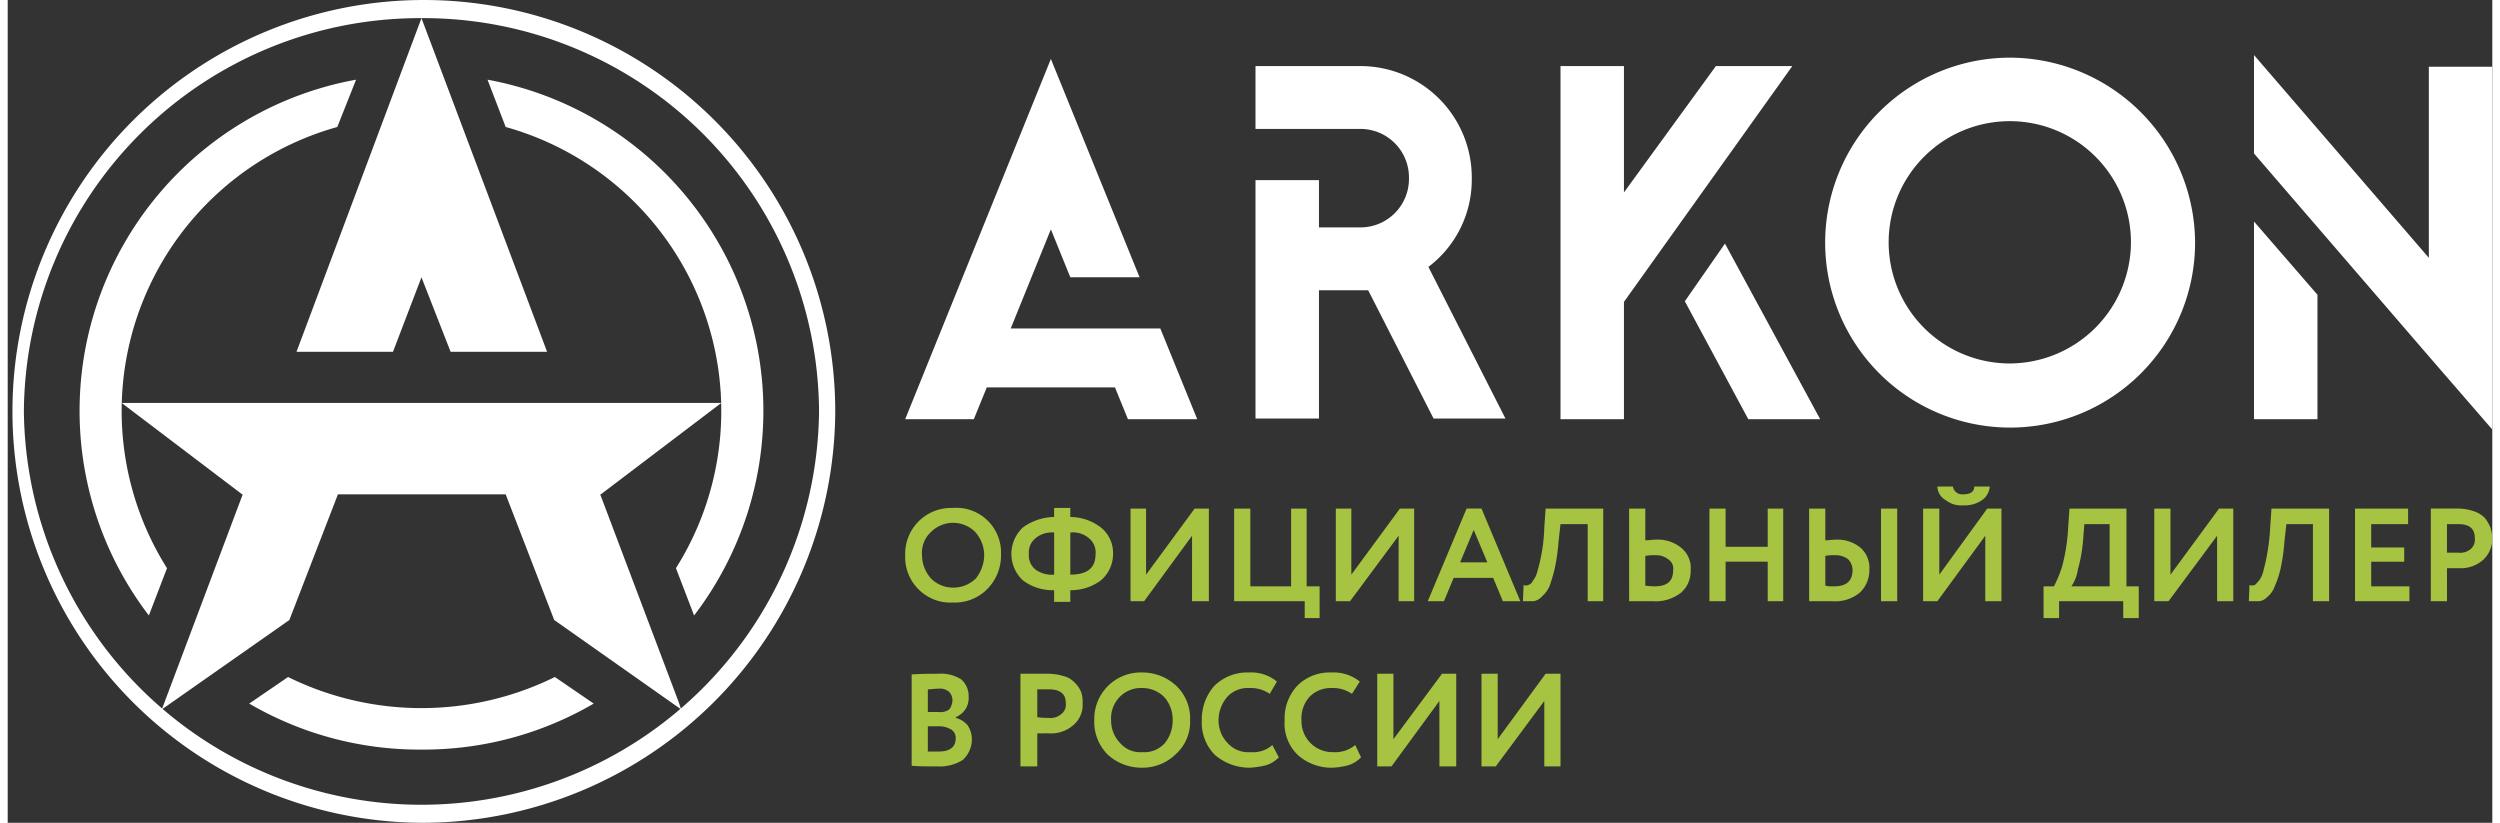
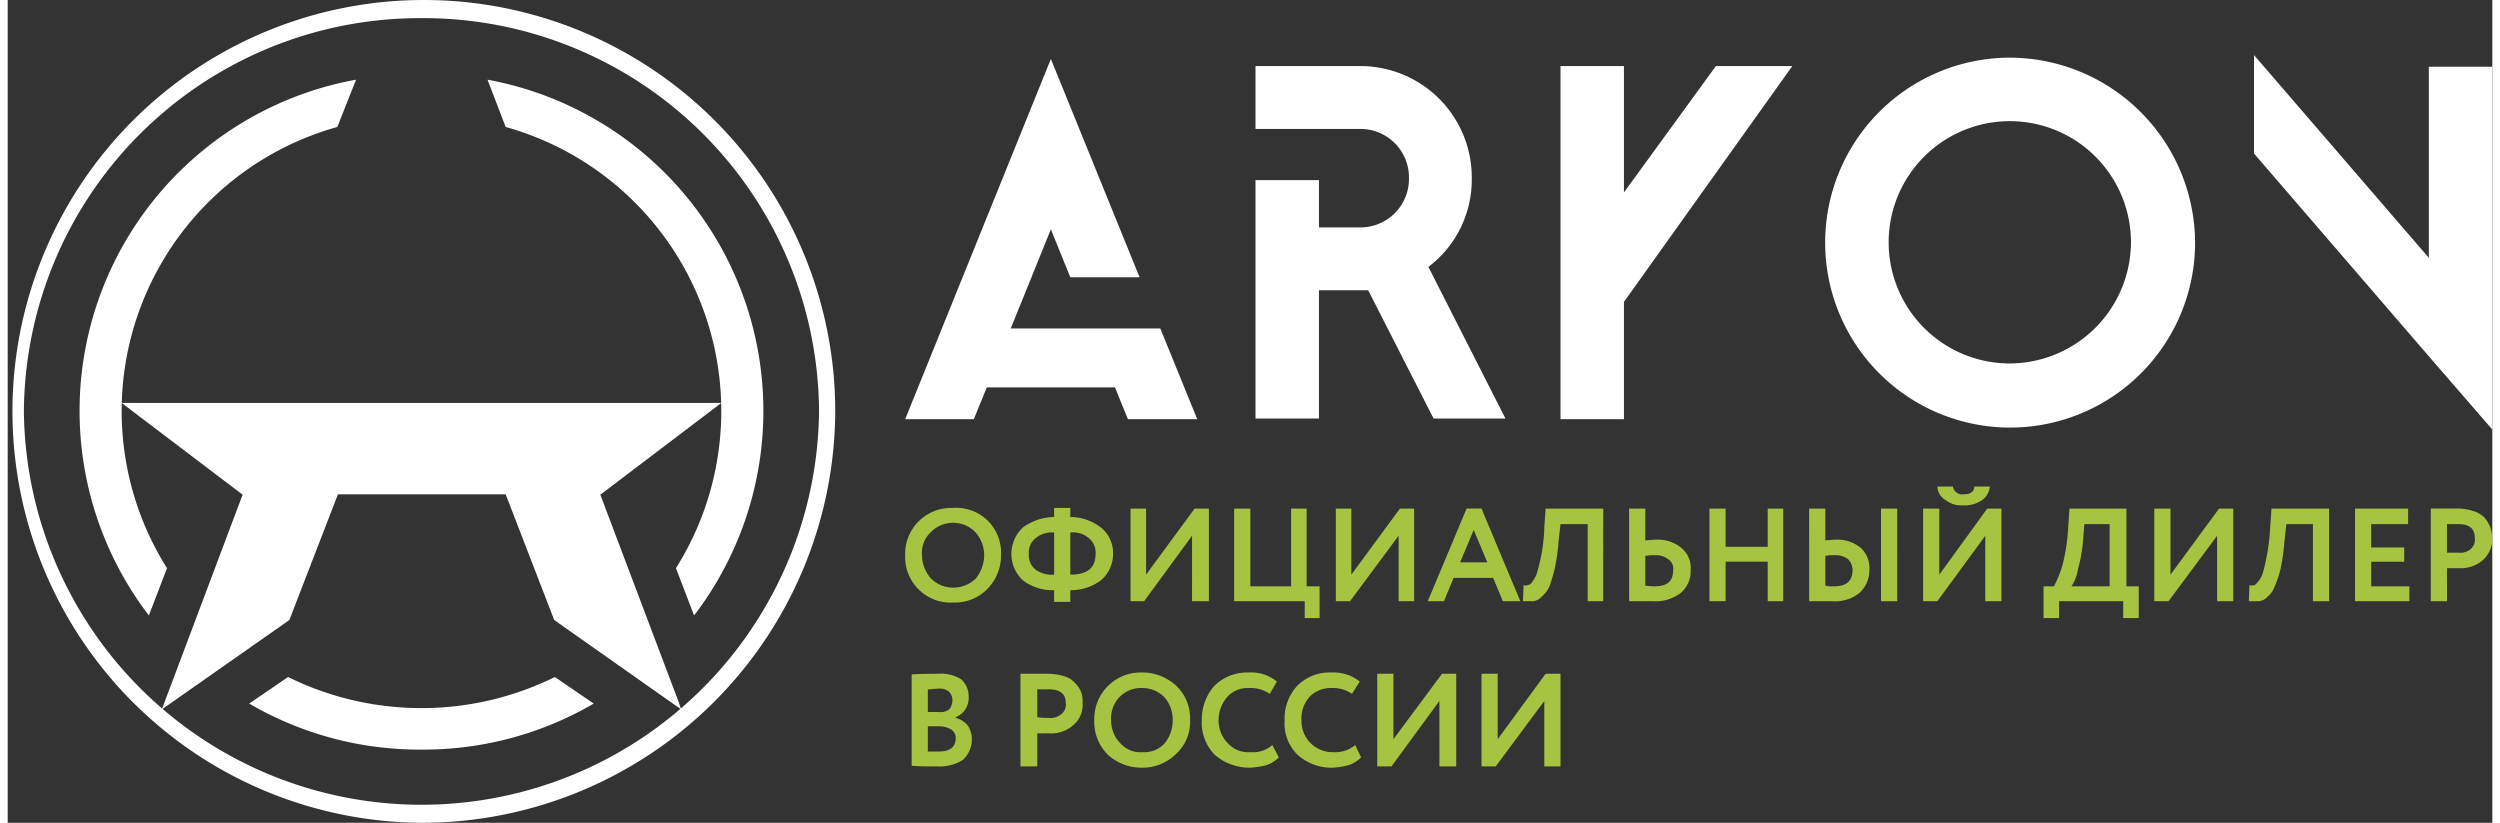
<svg xmlns="http://www.w3.org/2000/svg" id="Слой_1" data-name="Слой 1" viewBox="0 0 109.575 36.286" width="158px" height="52px">
  <rect x="0" y="0" width="109.575" height="36.286" fill="#333333" stroke="none" />
  <defs>
    <style> .cls-1 { fill: #fff; } .cls-1, .cls-2 { fill-rule: evenodd; } .cls-2 { fill: #a6c341; } </style>
  </defs>
  <title>arkon_logo</title>
  <g>
    <path class="cls-1" d="M21.961,5.6A13.007,13.007,0,0,1,29.471,25.057l.8,2.086A14.85,14.85,0,0,0,21.161,3.514L21.961,5.6Z" />
    <path class="cls-1" d="M7.025,25.057A13.007,13.007,0,0,1,14.536,5.6l.828-2.086A14.846,14.846,0,0,0,6.226,27.143l.8-2.086Z" />
    <path class="cls-1" d="M24.131,29.857a13.303,13.303,0,0,1-11.766,0L10.652,31.029a14.876,14.876,0,0,0,7.596,2.029,14.876,14.876,0,0,0,7.596-2.029L24.131,29.857Z" />
    <path class="cls-1" d="M18.248,36.286A18.143,18.143,0,1,1,36.496,18.143,18.225,18.225,0,0,1,18.248,36.286ZM18.248.8A17.464,17.464,0,0,0,.714,18.143a17.535,17.535,0,0,0,35.068,0A17.446,17.446,0,0,0,18.248.8Z" />
    <polygon class="cls-1" points="29.585 30.943 26.13 21.8 26.159 21.8 31.47 17.771 5.026 17.771 10.338 21.8 10.366 21.8 6.797 31.286 12.422 27.343 14.564 21.8 21.961 21.8 24.102 27.343 29.7 31.286 29.585 30.943" />
-     <polygon class="cls-1" points="16.992 15.514 18.248 12.229 19.533 15.514 23.788 15.514 18.248 0.8 12.737 15.514 16.992 15.514" />
    <polygon class="cls-1" points="50.832 14.486 47.776 14.486 46.006 14.486 44.235 14.486 46.006 10.114 46.863 12.229 49.918 12.229 46.006 2.6 39.581 18.486 42.608 18.486 43.179 17.086 48.833 17.086 49.404 18.486 52.46 18.486 50.832 14.486" />
    <path class="cls-1" d="M62.655,11.771a4.818,4.818,0,0,0,1.913-3.857V7.8a4.913,4.913,0,0,0-4.94-4.886H55.03V5.686h4.626a2.139,2.139,0,0,1,2.142,2.143v.057a2.139,2.139,0,0,1-2.142,2.143H57.829V7.943H55.03V18.457h2.799V12.8H59.999l2.884,5.657h3.17l-3.398-6.686Z" />
    <polygon class="cls-1" points="75.334 2.914 71.279 8.486 71.279 2.914 68.481 2.914 68.481 18.486 71.279 18.486 71.279 13.314 78.704 2.914 75.334 2.914" />
-     <polygon class="cls-1" points="75.734 10.743 73.964 13.286 76.762 18.486 79.932 18.486 75.734 10.743" />
    <path class="cls-1" d="M88.242,2.543a8.157,8.157,0,1,0,8.225,8.143,8.192,8.192,0,0,0-8.225-8.143Zm0,13.486a5.343,5.343,0,1,1,5.397-5.343,5.364,5.364,0,0,1-5.397,5.343Z" />
    <polygon class="cls-1" points="106.776 2.943 106.776 11.371 99.066 2.429 99.066 6.771 106.776 15.714 109.575 18.943 109.575 14.6 109.575 2.943 106.776 2.943" />
-     <polygon class="cls-1" points="99.066 18.486 101.864 18.486 101.864 13 99.066 9.771 99.066 18.486" />
    <path class="cls-2" d="M67.767,30.914,65.625,33.8h-.628V29.714h.714V32.6l2.113-2.886h.657V33.8h-.714ZM109.575,23.8v-.086h0a2.167,2.167,0,0,0-.086-.457,1.706,1.706,0,0,0-.257-.429,1.213,1.213,0,0,0-.485-.286,2.236,2.236,0,0,0-.742-.114h-1.142v4.086h.714V25.057h.514a1.484,1.484,0,0,0,1.085-.371,1.281,1.281,0,0,0,.4-.886ZM63.14,30.914,61.027,33.8h-.628V29.714h.714V32.6l2.142-2.886h.628V33.8h-.742Zm-3.712,1.943.257.543a1.353,1.353,0,0,1-.543.343,3.103,3.103,0,0,1-.742.114,2.214,2.214,0,0,1-1.514-.571,1.916,1.916,0,0,1-.571-1.514,2.111,2.111,0,0,1,.543-1.514,2.001,2.001,0,0,1,1.514-.6,1.842,1.842,0,0,1,1.257.4L59.285,30.6a1.483,1.483,0,0,0-.914-.257,1.314,1.314,0,0,0-.942.371,1.419,1.419,0,0,0-.371,1.057,1.367,1.367,0,0,0,1.399,1.4,1.373,1.373,0,0,0,.971-.314Zm-3.655,0,.286.543a1.353,1.353,0,0,1-.543.343,3.613,3.613,0,0,1-.742.114,2.34,2.34,0,0,1-1.542-.571,2.02,2.02,0,0,1-.571-1.514,2.243,2.243,0,0,1,.543-1.514,2.064,2.064,0,0,1,1.542-.6,1.77,1.77,0,0,1,1.228.4L55.658,30.6a1.483,1.483,0,0,0-.914-.257,1.227,1.227,0,0,0-.942.371,1.569,1.569,0,0,0-.4,1.057,1.428,1.428,0,0,0,.4,1,1.219,1.219,0,0,0,1.0.4,1.293,1.293,0,0,0,.971-.314Zm-7.111-1.086a1.428,1.428,0,0,0,.4,1,1.163,1.163,0,0,0,.971.4,1.219,1.219,0,0,0,1-.4,1.573,1.573,0,0,0,.343-1,1.473,1.473,0,0,0-.371-1.029,1.36,1.36,0,0,0-.971-.4,1.313,1.313,0,0,0-1.0.4,1.354,1.354,0,0,0-.371,1.029Zm-.742,0a2.049,2.049,0,0,1,1.999-2.114h.114a2.195,2.195,0,0,1,1.485.571,1.988,1.988,0,0,1,.628,1.543,1.909,1.909,0,0,1-.628,1.486,2.094,2.094,0,0,1-1.485.6,2.214,2.214,0,0,1-1.514-.571,2.046,2.046,0,0,1-.6-1.514ZM45.92,30.4h-.514v1.229a2.769,2.769,0,0,0,.485.029.716.716,0,0,0,.543-.143A.526.526,0,0,0,46.663,31c0-.4-.257-.6-.742-.6Zm-.514,1.943V33.8h-.742V29.714h1.171a2.404,2.404,0,0,1,.771.114.96.96,0,0,1,.457.286,1.13,1.13,0,0,1,.286.429A1.259,1.259,0,0,1,47.405,31a1.164,1.164,0,0,1-.4.971,1.484,1.484,0,0,1-1.085.371Zm-4.369-1.971c-.171,0-.314.029-.457.029v1h.485a.65.65,0,0,0,.457-.114.683.683,0,0,0,.143-.4.543.543,0,0,0-.143-.371.615.615,0,0,0-.485-.143Zm.057,1.657H40.58v1.114h.485c.485,0,.743-.2.743-.571a.432.432,0,0,0-.2-.4,1.068,1.068,0,0,0-.514-.143Zm-1.228,1.743V29.743c.428-.029.828-.029,1.171-.029a1.633,1.633,0,0,1,1.028.257.991.991,0,0,1,.314.743.904.904,0,0,1-.571.914v.029a1.048,1.048,0,0,1,.514.314,1.089,1.089,0,0,1,.2.629,1.233,1.233,0,0,1-.4.914A1.915,1.915,0,0,1,41.008,33.8c-.457,0-.828,0-1.142-.029Zm68.195-10.657h-.485v1.257h.485a.715.715,0,0,0,.543-.143.544.544,0,0,0,.2-.486c0-.429-.228-.629-.742-.629Zm-2.142,3.4h-2.399V22.429h2.342v.686h-1.628v1.029h1.456v.629h-1.456v1.086h1.685Zm-3.541,0h-.714v-3.4h-1.171l-.086.771a8.672,8.672,0,0,1-.171,1.2,4.075,4.075,0,0,1-.257.771,1.015,1.015,0,0,1-.314.457.597.597,0,0,1-.371.2h-.457L98.866,25.8a.313.313,0,0,0,.228,0c.057-.029.114-.114.171-.171a1.056,1.056,0,0,0,.2-.4,9.157,9.157,0,0,0,.314-1.971l.057-.829h2.542Zm-4.94-2.886-2.142,2.886h-.628V22.429h.714v2.914l2.142-2.914h.628v4.086h-.714Zm-5.854-.514-.057.714a6.755,6.755,0,0,1-.228,1.286,1.828,1.828,0,0,1-.286.743h1.685V23.114Zm-1.114,4.143h-.685v-1.4h.457a5.11,5.11,0,0,0,.371-.914,8.291,8.291,0,0,0,.257-1.686l.057-.829h2.513v3.429h.543v1.4h-.685v-.743H90.47Zm-5.369-5.8h.685a.416.416,0,0,0,.457.343c.314,0,.485-.114.485-.343h.685a.813.813,0,0,1-.343.6,1.342,1.342,0,0,1-.828.229,1.115,1.115,0,0,1-.771-.229.723.723,0,0,1-.371-.6Zm2.113,2.171L85.101,26.514H84.473V22.429h.714v2.914l2.113-2.914h.628v4.086H87.214Zm-7.768-1.2h.714v1.4c.143,0,.286-.029.457-.029a1.597,1.597,0,0,1,1.114.371,1.194,1.194,0,0,1,.371.971,1.341,1.341,0,0,1-.428,1,1.706,1.706,0,0,1-1.228.371H79.447Zm1.114,2.057a1.755,1.755,0,0,0-.4.029v1.314c.057,0,.114.029.2.029h.2c.514,0,.8-.229.8-.714a.689.689,0,0,0-.2-.486.92.92,0,0,0-.6-.171Zm2.77,2.029h-.714V22.429h.714Zm-5.026,0h-.685V24.771H75.763v1.743h-.714V22.429h.714v1.686h1.856V22.429h.685Zm-6.797-4.086h.714v1.4c.143,0,.314-.029.457-.029a1.624,1.624,0,0,1,1.142.371,1.131,1.131,0,0,1,.4.971,1.244,1.244,0,0,1-.428,1,1.818,1.818,0,0,1-1.257.371H71.508Zm1.142,2.057a2.161,2.161,0,0,0-.428.029v1.314c.257.029.4.029.4.029.571,0,.828-.229.828-.714a.483.483,0,0,0-.228-.486.844.844,0,0,0-.571-.171Zm-2.285,2.029H69.68v-3.4H68.481l-.086.771a8.672,8.672,0,0,1-.171,1.2,7.882,7.882,0,0,1-.228.771,1.375,1.375,0,0,1-.343.457.597.597,0,0,1-.371.2h-.457L66.853,25.8a.241.241,0,0,0,.2,0,.302.302,0,0,0,.2-.171,1.056,1.056,0,0,0,.2-.4,7.679,7.679,0,0,0,.314-1.971l.057-.829h2.542ZM65.254,24.8l-.6-1.429L64.054,24.8Zm-1.913,1.714h-.714l1.713-4.086h.657L66.71,26.514H65.939l-.428-1.029h-1.742Zm-1.999-2.886-2.142,2.886h-.628V22.429h.685v2.914l2.142-2.914h.628v4.086h-.685Zm-4.141,2.886H54.088V22.429h.714v3.429H56.601V22.429h.685v3.429h.571v1.4h-.657Zm-4.969-2.886-2.113,2.886h-.6V22.429h.685v2.914l2.142-2.914h.628v4.086h-.743Zm-7.196.8a.8.8,0,0,0,.286.686,1.222,1.222,0,0,0,.828.229V23.486a1.11,1.11,0,0,0-.828.257.8.8,0,0,0-.286.686Zm2.941,0a.8.8,0,0,0-.286-.686,1.074,1.074,0,0,0-.828-.257v1.857c.742,0,1.114-.286,1.114-.914Zm-1.114,2.114h-.714v-.514A2.173,2.173,0,0,1,44.778,25.6a1.592,1.592,0,0,1,0-2.343A2.39,2.39,0,0,1,46.149,22.8v-.4h.714v.4a2.238,2.238,0,0,1,1.342.457,1.435,1.435,0,0,1,.543,1.171A1.522,1.522,0,0,1,48.205,25.6a2.213,2.213,0,0,1-1.342.429ZM40.323,24.486a1.551,1.551,0,0,0,.4,1.029,1.36,1.36,0,0,0,.971.4,1.427,1.427,0,0,0,1-.4,1.679,1.679,0,0,0,.371-1.029,1.551,1.551,0,0,0-.4-1.029,1.378,1.378,0,0,0-1.942,0,1.243,1.243,0,0,0-.4,1.029Zm-.742,0A2.024,2.024,0,0,1,41.58,22.4h.114A1.972,1.972,0,0,1,43.807,24.286v.2a2.096,2.096,0,0,1-.6,1.486,2.001,2.001,0,0,1-1.514.6A1.977,1.977,0,0,1,40.18,26a2.003,2.003,0,0,1-.6-1.514Z" />
  </g>
</svg>